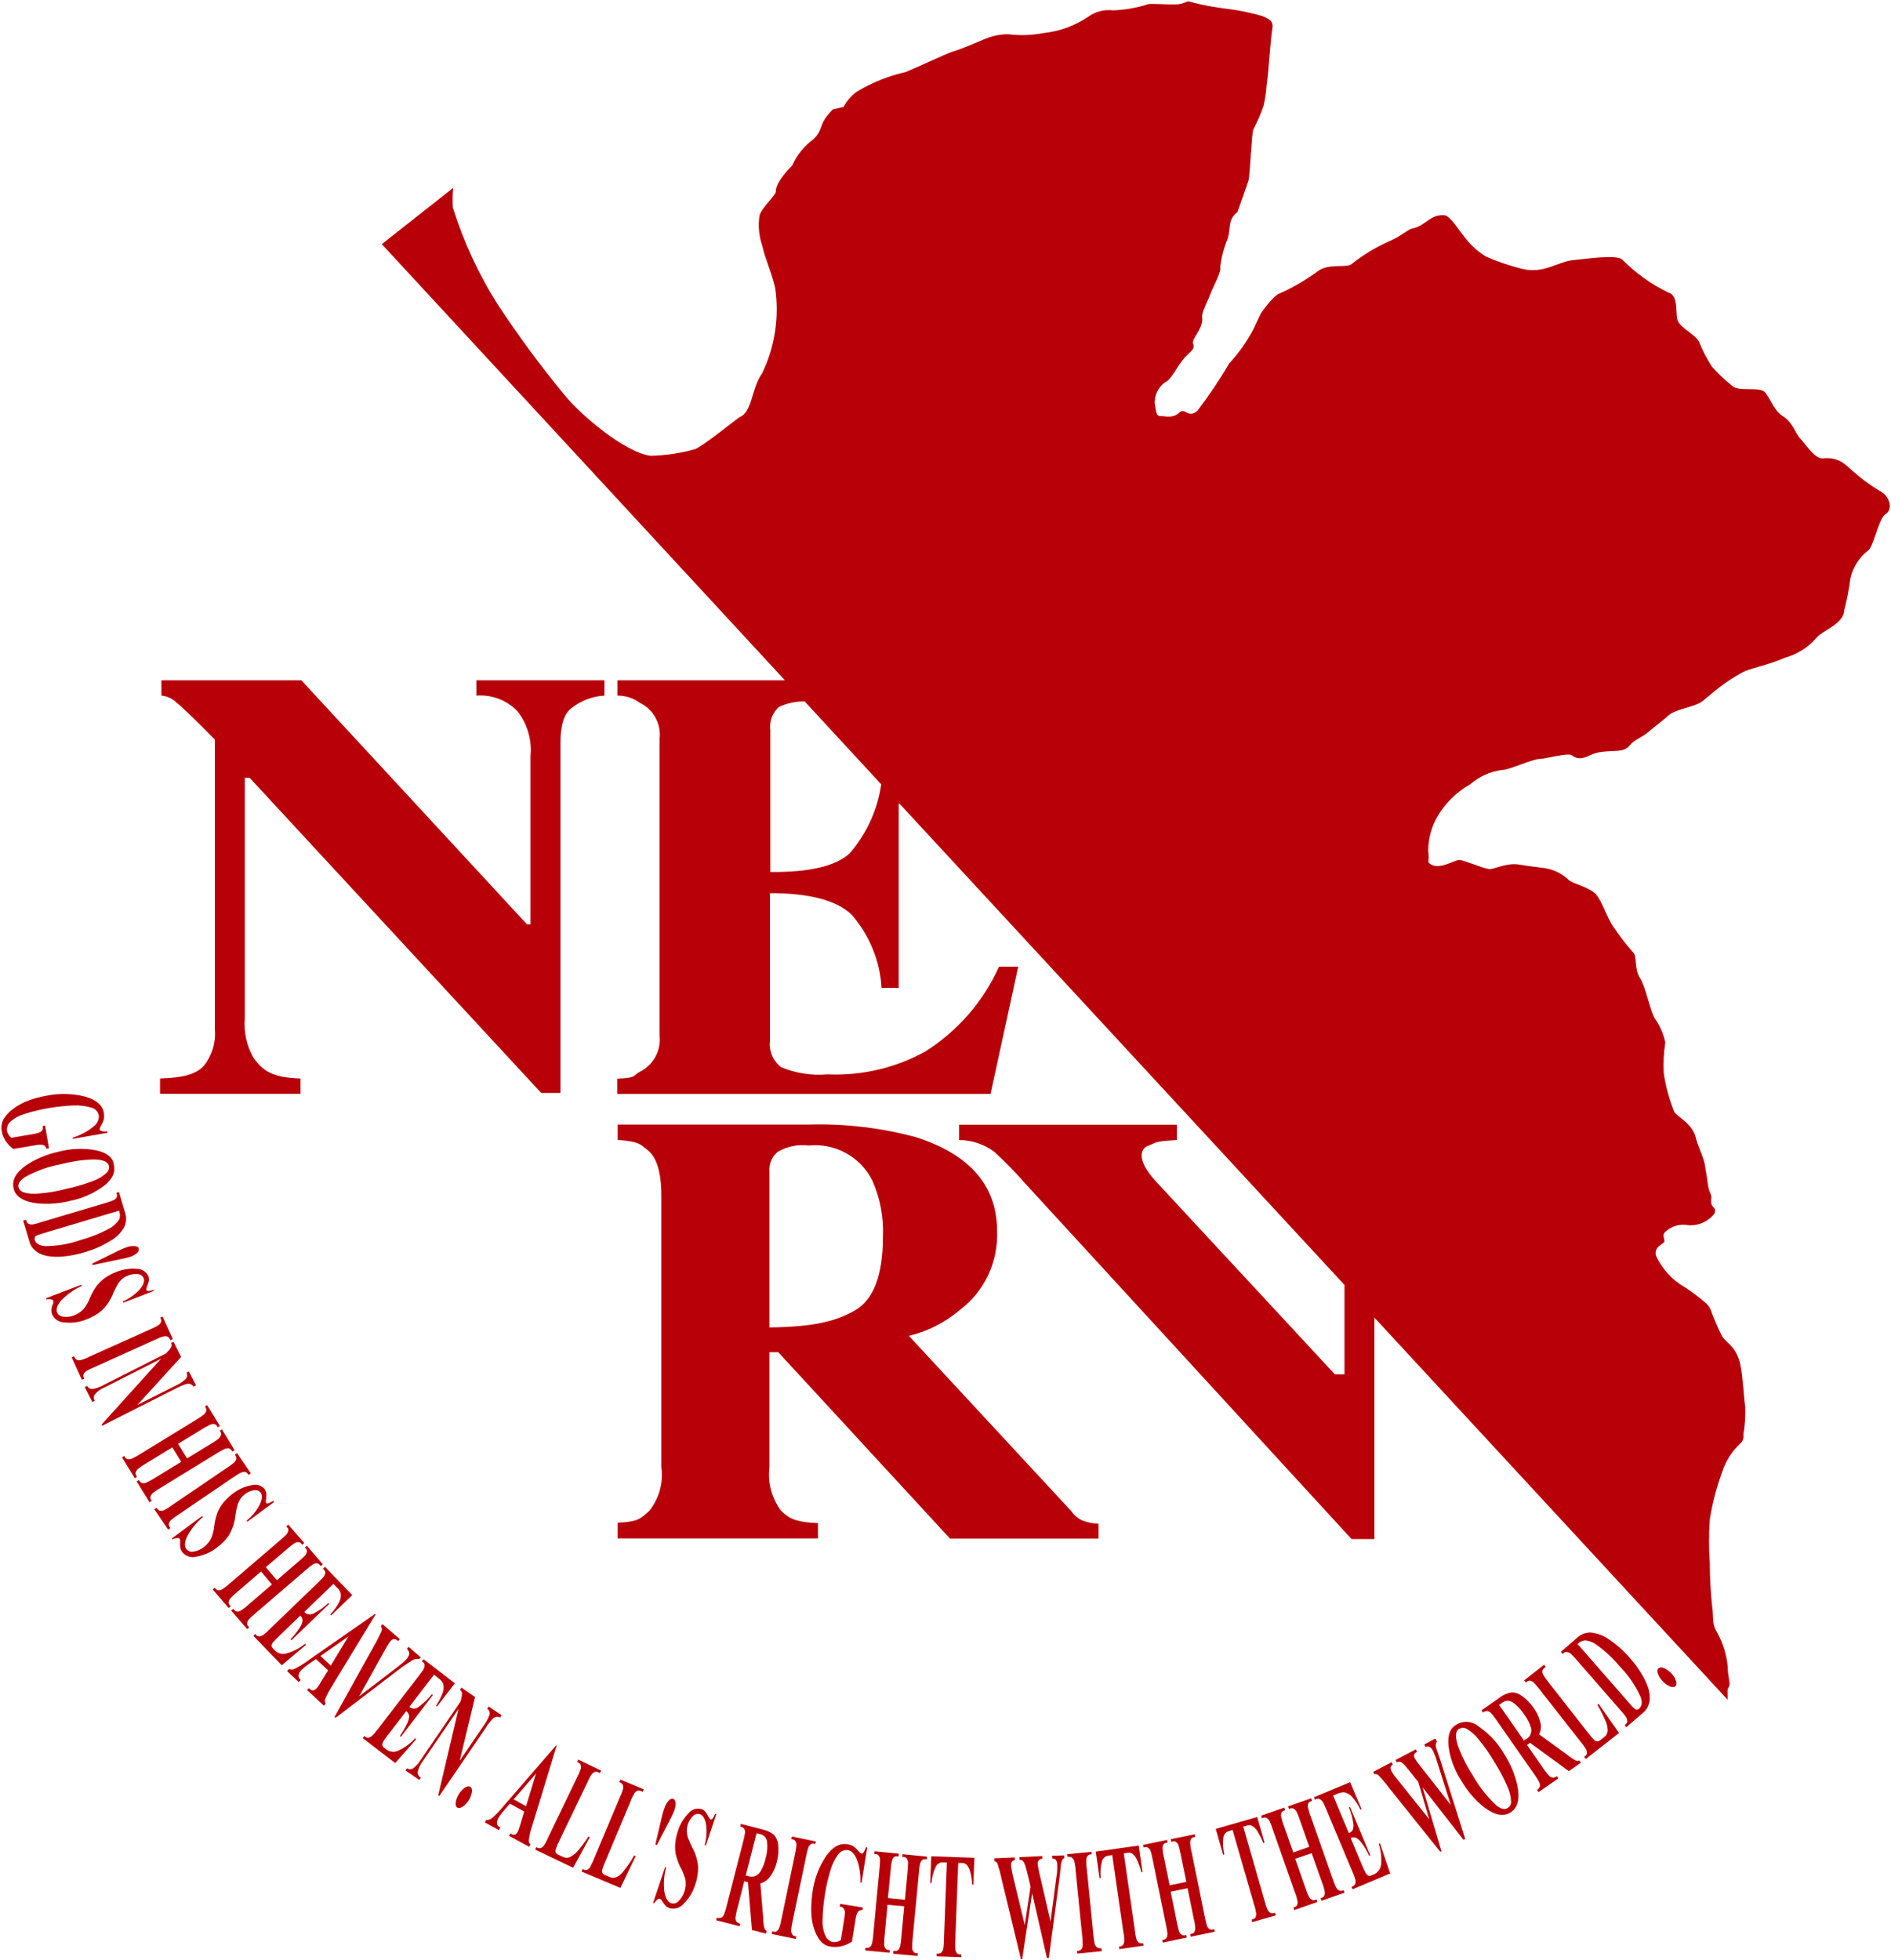
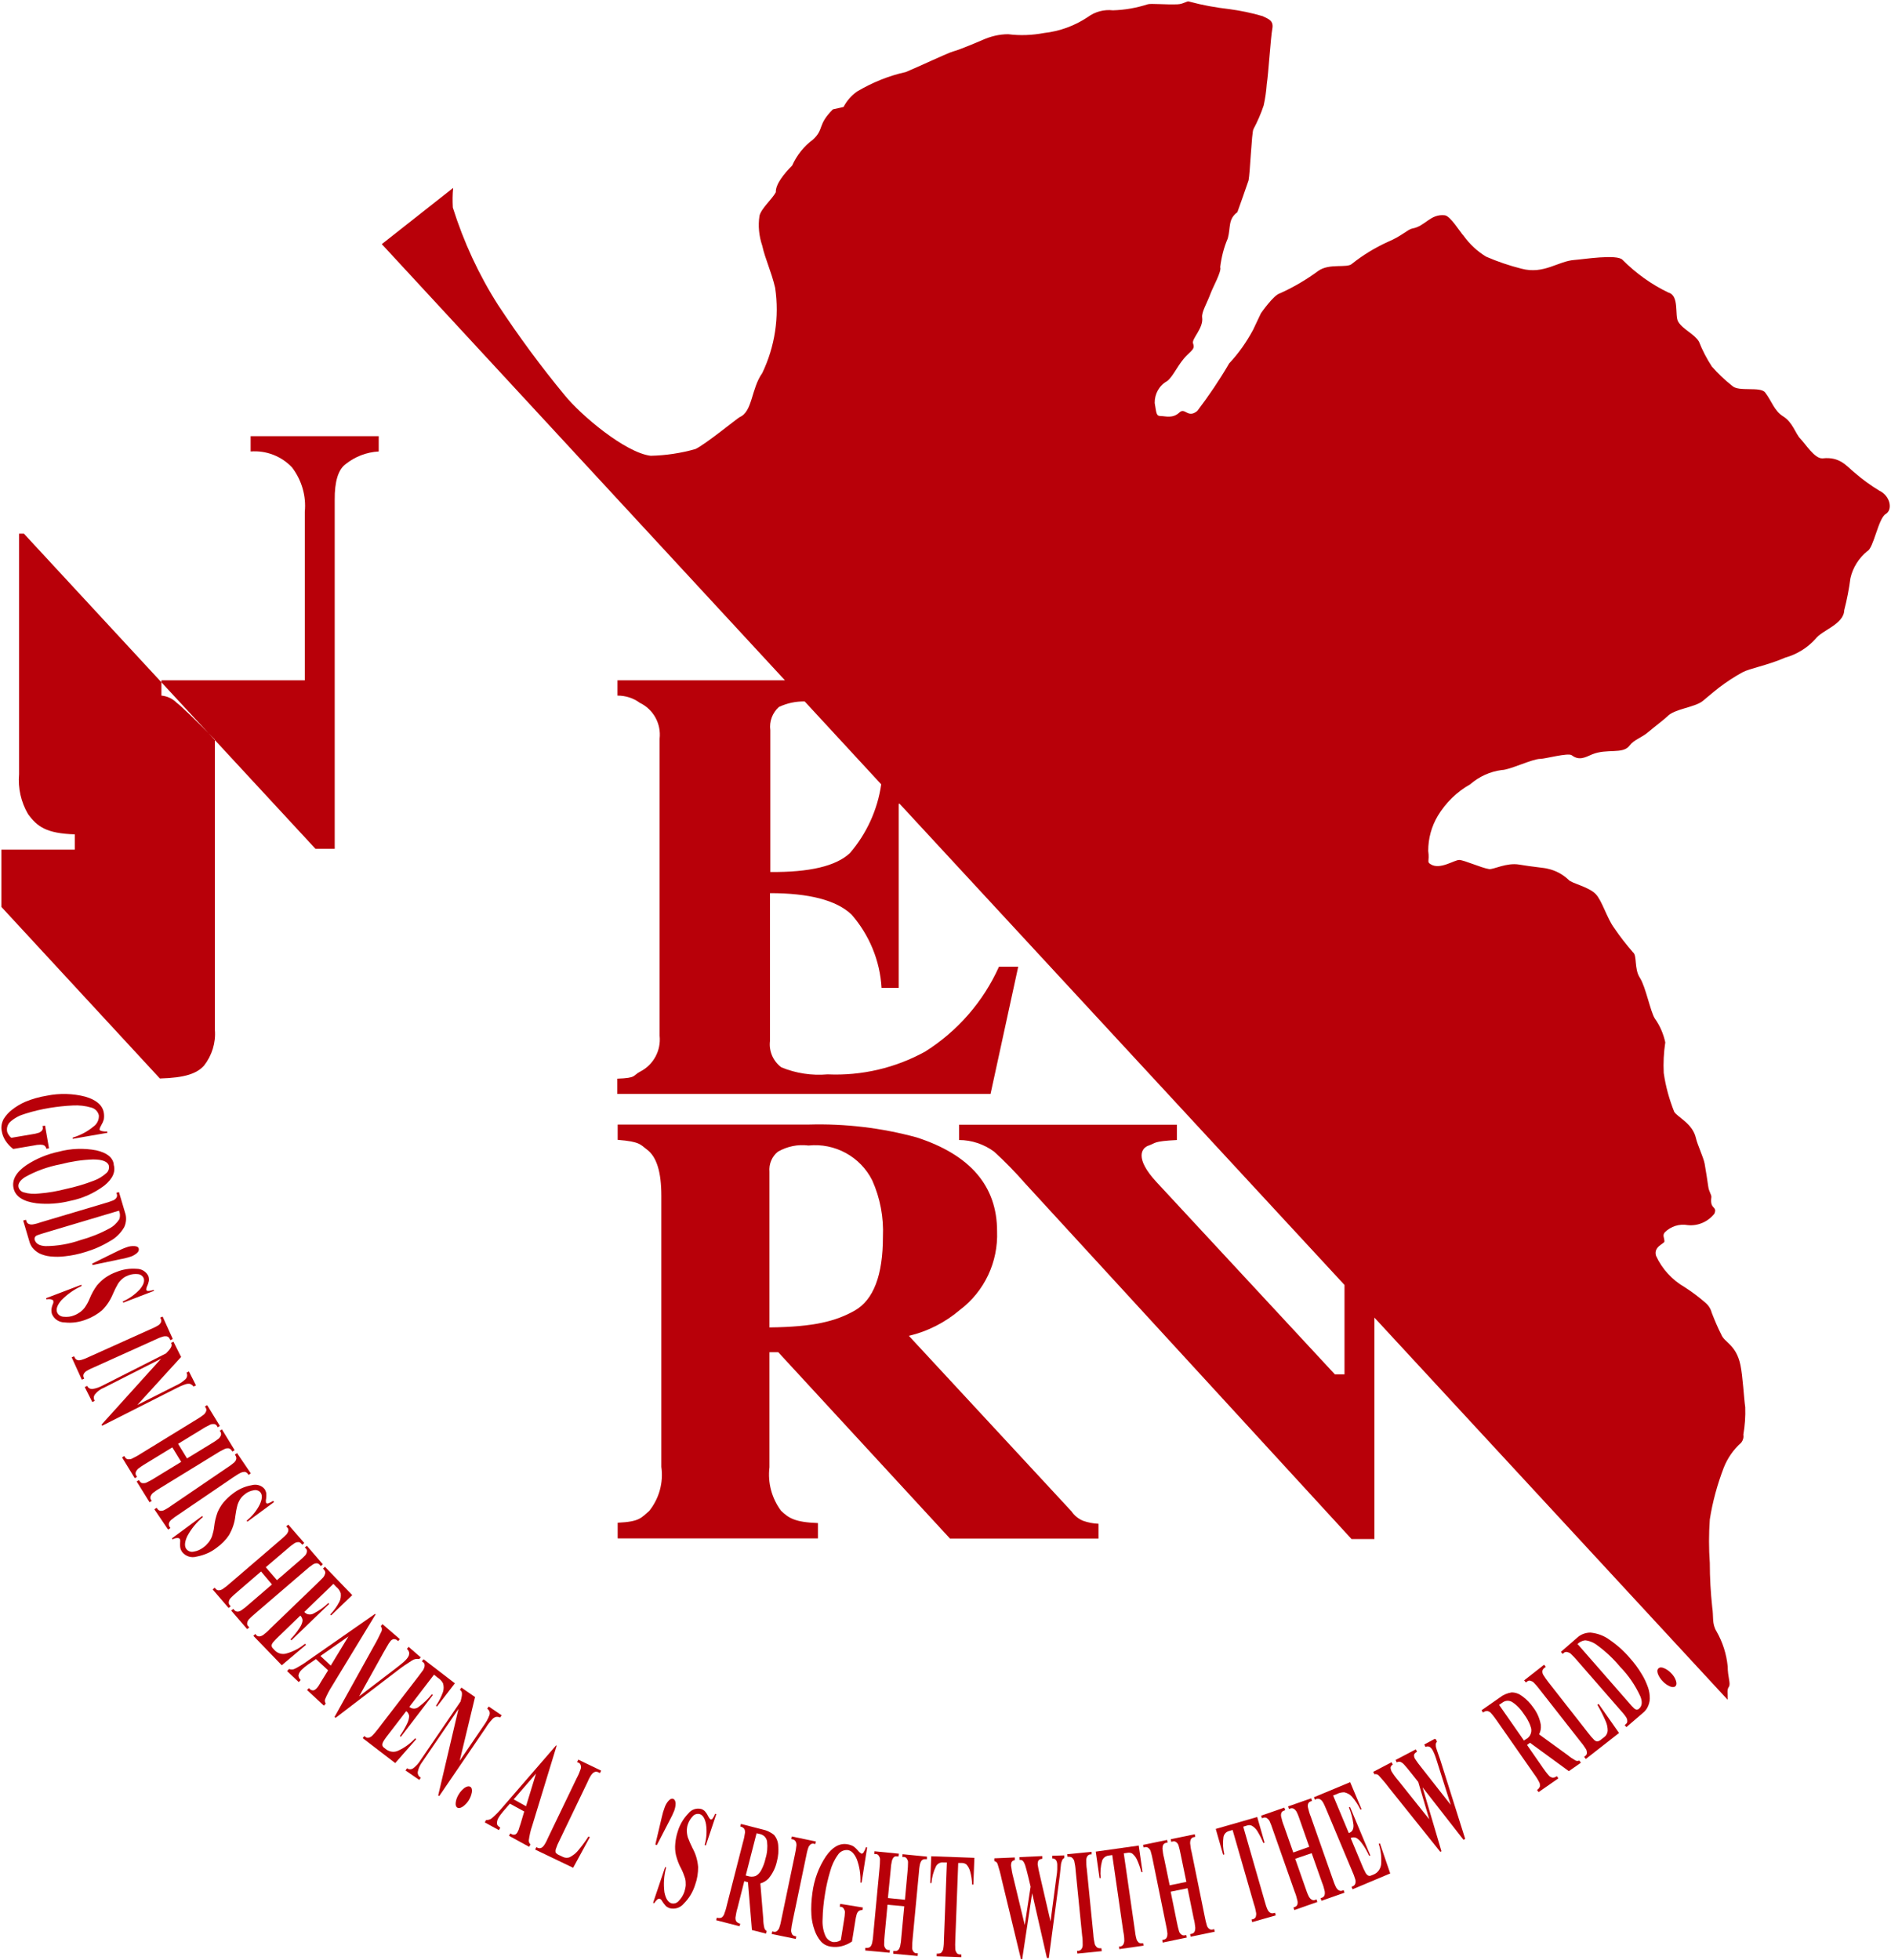
<svg xmlns="http://www.w3.org/2000/svg" id="_レイヤー_1" data-name="レイヤー 1" viewBox="0 0 110 114">
  <defs>
    <style>
      .cls-1 {
        fill: none;
      }

      .cls-2 {
        fill: #b80009;
      }

      .cls-3 {
        clip-path: url(#clippath);
      }
    </style>
    <clipPath id="clippath">
      <rect class="cls-1" x=".08" y=".05" width="109.84" height="113.91" />
    </clipPath>
  </defs>
  <g class="cls-3">
    <g id="_グループ_3" data-name="グループ 3">
-       <path id="_パス_14" data-name="パス 14" class="cls-2" d="M9.3,62.73c1.48-.04,2.15-.29,2.57-.75.46-.59.69-1.33.63-2.07v-16.89c-1.2-1.22-1.94-1.93-2.23-2.15-.24-.24-.55-.38-.88-.41v-.89h8.14l13.13,14.2h.2v-9.8c.09-.92-.18-1.84-.74-2.58-.62-.66-1.51-1-2.41-.93v-.89h7.45v.89c-.71.04-1.38.3-1.93.74-.42.31-.64,1-.63,2.08v20.29h-1.12l-16.96-18.33h-.28v13.99c-.07.81.11,1.62.52,2.32.53.73,1.07,1.13,2.72,1.18v.89h-8.17v-.89Z" />
+       <path id="_パス_14" data-name="パス 14" class="cls-2" d="M9.3,62.73c1.48-.04,2.15-.29,2.57-.75.46-.59.69-1.33.63-2.07v-16.89c-1.2-1.22-1.94-1.93-2.23-2.15-.24-.24-.55-.38-.88-.41v-.89h8.14h.2v-9.8c.09-.92-.18-1.84-.74-2.58-.62-.66-1.51-1-2.41-.93v-.89h7.45v.89c-.71.04-1.38.3-1.93.74-.42.31-.64,1-.63,2.08v20.29h-1.12l-16.96-18.33h-.28v13.99c-.07.81.11,1.62.52,2.32.53.73,1.07,1.13,2.72,1.18v.89h-8.17v-.89Z" />
      <path id="_パス_15" data-name="パス 15" class="cls-2" d="M44.76,77.21v-9.05c-.04-.45.14-.89.49-1.17.54-.31,1.16-.44,1.78-.36,1.54-.16,3.02.65,3.71,2.03.46,1.03.67,2.15.62,3.27,0,2.25-.55,3.68-1.64,4.3-1.1.62-2.37.95-4.94.98M35.94,89.48h11.64v-.89c-1.35-.05-1.7-.29-2.15-.72-.54-.73-.78-1.63-.67-2.53v-6.69h.51l9.99,10.84h8.64v-.86c-.3-.01-.6-.07-.89-.17-.27-.11-.51-.3-.68-.55l-9.46-10.21c1.1-.26,2.11-.78,2.97-1.51,1.43-1.08,2.23-2.79,2.16-4.58,0-2.62-1.56-4.44-4.67-5.45-2.05-.56-4.17-.81-6.29-.75h-11.11v.89c1.32.1,1.33.29,1.71.57.56.42.83,1.31.83,2.68v15.77c.13.92-.13,1.85-.71,2.57-.47.39-.53.62-1.83.68v.9Z" />
      <path id="_パス_16" data-name="パス 16" class="cls-2" d="M45.31,41.12c.47-.22.98-.33,1.5-.32l4.45,4.82c-.21,1.48-.85,2.87-1.82,4-.81.76-2.35,1.12-4.63,1.1v-8.25c-.07-.5.12-1.01.5-1.35M52.32,46.74l25.89,28v5.2s-.56,0-.56,0l-10.39-11.2c-1.27-1.38-.86-1.97-.44-2.11s.23-.25,1.64-.32v-.89h-12.67v.89c.73,0,1.44.24,2.03.67.64.58,1.24,1.2,1.81,1.85l18.99,20.69h1.33v-12.88l20.55,22.23c0-.46-.05-.58.07-.76s-.07-.56-.07-1.18c-.07-.72-.29-1.41-.65-2.04-.28-.46-.16-.86-.25-1.41-.09-.85-.14-1.71-.14-2.57-.06-.84-.06-1.68,0-2.53.16-1.03.44-2.04.81-3.01.22-.56.57-1.06,1.02-1.46.1-.13.15-.3.12-.46.09-.53.13-1.06.11-1.6-.08-.55-.14-1.8-.28-2.46-.25-1.18-.93-1.3-1.11-1.76-.21-.41-.39-.84-.56-1.28-.06-.23-.19-.43-.37-.58-.38-.33-.78-.63-1.2-.9-.73-.42-1.32-1.06-1.67-1.83-.16-.53.49-.7.49-.83,0-.22-.13-.35.02-.53.35-.35.85-.51,1.34-.42.6.06,1.18-.2,1.55-.67.18-.46-.28-.21-.18-.95.02-.14-.14-.32-.18-.62s-.15-.99-.21-1.33c-.07-.38-.42-1.1-.51-1.5-.19-.84-1.06-1.2-1.26-1.52-.29-.73-.5-1.48-.61-2.26-.03-.59,0-1.19.09-1.78-.11-.5-.31-.97-.61-1.39-.26-.41-.53-1.85-.87-2.37s-.15-1.3-.4-1.48c-.39-.45-.76-.92-1.09-1.41-.42-.56-.71-1.6-1.08-1.98-.42-.43-1.44-.63-1.58-.83-.34-.32-.75-.54-1.21-.64-.14-.05-.9-.11-1.65-.24s-1.51.3-1.76.26c-.46-.07-1.46-.53-1.74-.53s-1.11.58-1.64.26c-.27-.16-.07-.14-.16-.79,0-.72.19-1.42.56-2.04.46-.76,1.1-1.39,1.88-1.83.52-.45,1.15-.74,1.83-.83.46,0,1.78-.65,2.25-.65.28,0,1.62-.37,1.83-.21.43.33.79.12,1.18-.05.87-.36,1.79.01,2.18-.51.28-.37.68-.43,1.14-.83.33-.28.9-.71,1.07-.88.41-.43,1.57-.51,2.04-.88.24-.19.55-.47.95-.78.43-.33.89-.63,1.36-.89.44-.24,1.41-.39,2.5-.86.68-.19,1.29-.57,1.76-1.09.38-.51,1.65-.85,1.67-1.67.16-.61.28-1.24.36-1.86.14-.62.49-1.17.98-1.57.37-.17.64-1.91,1.07-2.16s.27-1.06-.37-1.36c-.51-.31-.99-.66-1.44-1.05-.46-.37-.84-.94-1.85-.83-.46.05-1.02-.86-1.3-1.14s-.44-.95-1-1.3c-.53-.33-.66-.88-1.05-1.39-.28-.37-1.55-.02-1.92-.39-.43-.34-.82-.71-1.18-1.12-.3-.46-.55-.94-.75-1.45-.28-.46-.93-.7-1.21-1.16-.21-.35.08-1.51-.56-1.69-.99-.47-1.89-1.12-2.67-1.9-.3-.36-2.33-.03-2.8,0-.97.07-1.77.85-3.08.51-.71-.18-1.39-.41-2.06-.7-.51-.31-.95-.72-1.3-1.2-.25-.28-.78-1.17-1.11-1.21-.84-.09-1.13.64-1.88.77-.27.05-.62.44-1.41.77-.75.34-1.46.77-2.1,1.28-.28.28-1.32-.05-1.97.42-.69.51-1.44.95-2.22,1.3-.37.09-1.11,1.16-1.11,1.16,0,0-.26.55-.46.97-.38.71-.84,1.36-1.39,1.95-.56.96-1.18,1.88-1.85,2.76-.56.46-.71-.22-1.04.09-.39.37-.81.21-1.09.21s-.25-.21-.35-.76c-.01-.52.26-1.02.72-1.27.37-.28.65-1.02,1.16-1.51.39-.37.44-.42.35-.69s.62-.88.53-1.51c-.04-.31.28-.82.49-1.39.13-.36.66-1.3.56-1.53.07-.57.21-1.14.44-1.67.18-.65,0-1.11.56-1.53.01-.01.63-1.78.65-1.85.09-.46.18-2.76.28-2.97.24-.45.44-.91.6-1.39.09-.41.15-.83.18-1.25.09-.56.23-2.73.32-3.2s-.2-.57-.56-.74c-.64-.19-1.28-.32-1.94-.41-.79-.09-1.57-.23-2.34-.44-.1-.06-.33.15-.67.16-.65.03-1.56-.06-1.74,0-.65.21-1.33.33-2.02.35-.52-.06-1.04.08-1.46.39-.76.51-1.64.83-2.55.93-.69.13-1.39.16-2.08.07-.53,0-1.05.13-1.53.35,0,0-1.3.56-1.67.65-.3.08-2.01.89-2.76,1.2-1,.22-1.95.61-2.83,1.13-.33.23-.6.54-.79.9l-.62.14c-.92.92-.49,1.14-1.16,1.76-.53.39-.94.91-1.21,1.51-.44.44-.97,1.07-.95,1.55-.21.4-.84.93-.95,1.37-.09.58-.03,1.18.16,1.74.18.81.52,1.47.75,2.45.25,1.69-.01,3.42-.75,4.96-.65.92-.56,2.24-1.31,2.56-.13.06-2.01,1.6-2.58,1.86-.85.24-1.72.37-2.6.39-1.48-.18-4.06-2.36-5-3.52-1.38-1.67-2.67-3.42-3.87-5.24-1.13-1.77-2.01-3.68-2.64-5.68-.02-.38-.02-.76.02-1.14l-4.15,3.27,23.45,25.37h-9.74v.89c.47,0,.92.14,1.3.42.79.38,1.25,1.22,1.15,2.09v17.27c.09.86-.35,1.68-1.11,2.08-.48.24-.19.38-1.35.42v.89h21.71l1.61-7.4h-1.12c-.91,2.03-2.41,3.75-4.3,4.94-1.73.95-3.69,1.41-5.67,1.32-.92.08-1.84-.06-2.69-.41-.48-.36-.73-.94-.66-1.53v-8.6c2.28,0,3.86.41,4.74,1.24,1.04,1.19,1.66,2.69,1.75,4.27h1v-10.7Z" />
      <path id="_パス_17" data-name="パス 17" class="cls-2" d="M6.25,65.89l-2.02.35v-.07c.43-.13.84-.34,1.19-.63.22-.15.35-.4.33-.67-.05-.22-.23-.4-.45-.45-.34-.1-.7-.14-1.06-.12-.45.02-.9.07-1.34.14-.48.08-.96.19-1.43.34-.32.09-.61.24-.86.46-.16.14-.23.34-.2.55.01.07.04.14.08.2.05.07.1.14.17.19l1.18-.2c.15-.02.29-.05.44-.1.06-.03.12-.07.16-.12.05-.05.06-.12.05-.19l-.02-.07.15-.03.23,1.32-.15.03c-.02-.08-.06-.14-.12-.19-.07-.04-.15-.05-.23-.05-.13,0-.27.02-.4.05l-1.18.2c-.18-.13-.33-.3-.45-.48-.11-.17-.19-.36-.22-.57-.05-.23,0-.48.11-.69.13-.21.3-.4.5-.55.23-.18.48-.33.75-.45.41-.17.83-.29,1.27-.36.74-.15,1.51-.13,2.24.06.64.19,1,.5,1.07.94.02.12.02.25,0,.38-.03.11-.08.22-.14.32-.05.08-.09.17-.11.26,0,.04.04.07.1.09.11.03.23.04.34.03l.02.07Z" />
      <path id="_パス_18" data-name="パス 18" class="cls-2" d="M6.61,67.73c.13.42-.05.83-.54,1.23-.59.44-1.27.75-1.99.89-.64.16-1.3.21-1.95.14-.78-.1-1.23-.39-1.34-.87-.11-.48.14-.94.76-1.36.57-.37,1.2-.63,1.86-.77.71-.19,1.46-.22,2.19-.08.62.14.96.41,1.02.82M6.34,67.82c-.06-.25-.37-.38-.92-.38-.64.02-1.28.12-1.9.28-.73.14-1.43.39-2.07.75-.29.19-.42.39-.37.59.04.14.15.25.29.29.3.09.61.11.91.07.52-.04,1.04-.13,1.54-.26.56-.12,1.11-.28,1.65-.49.27-.1.51-.25.72-.44.12-.1.17-.26.14-.41" />
      <path id="_パス_19" data-name="パス 19" class="cls-2" d="M1.36,70.99l.15-.04.03.09c.02.07.06.12.13.15.07.03.15.04.23.03.18-.03.35-.08.52-.14l3.66-1.09c.18-.05.36-.11.53-.18.06-.03.12-.08.16-.14.04-.06.05-.13.03-.2l-.03-.09.15-.04.35,1.18c.1.28.08.58-.04.85-.2.35-.49.64-.85.83-.46.28-.95.49-1.47.64-.36.11-.73.19-1.11.23-.29.04-.59.04-.88.01-.21-.02-.42-.08-.62-.17-.17-.09-.32-.21-.44-.37-.07-.11-.13-.23-.16-.36l-.35-1.18ZM6.92,70.42l-4.36,1.3c-.14.04-.28.09-.42.14-.04.02-.08.05-.1.09-.03.05-.04.12-.02.17.07.22.27.34.62.36.69,0,1.38-.12,2.04-.35.58-.16,1.14-.38,1.67-.67.24-.12.44-.31.59-.54.06-.17.05-.35-.02-.51" />
      <path id="_パス_20" data-name="パス 20" class="cls-2" d="M5.39,73.59l-.03-.09,1.48-.73c.17-.08.34-.16.52-.22.15-.06.31-.08.47-.07.14.01.22.06.24.14s0,.18-.11.27c-.11.09-.24.17-.38.21-.19.06-.38.11-.57.14l-1.62.34Z" />
      <path id="_パス_21" data-name="パス 21" class="cls-2" d="M8.97,75.08l-1.8.69-.03-.07c.37-.16.71-.4.99-.7.22-.26.29-.47.23-.65-.06-.14-.19-.23-.34-.24-.18-.02-.37,0-.55.07-.11.04-.21.09-.3.16-.12.09-.22.2-.3.32-.11.19-.21.39-.3.6-.15.36-.36.69-.64.96-.26.22-.57.4-.89.52-.4.16-.84.23-1.27.18-.32,0-.61-.18-.74-.47-.03-.08-.04-.17-.04-.26.01-.12.04-.24.09-.35.03-.06.03-.12.02-.18-.01-.03-.05-.06-.12-.08-.09-.02-.19-.02-.28,0l-.02-.07,2.05-.78.02.07c-.44.2-.84.48-1.18.83-.24.28-.32.51-.25.7.06.15.21.25.38.26.21.02.42,0,.61-.08.13-.05.24-.11.35-.19.11-.08.2-.17.28-.28.11-.16.21-.34.28-.52.11-.27.25-.52.42-.75.14-.17.3-.32.48-.45.2-.14.43-.26.66-.34.37-.15.77-.21,1.17-.18.29,0,.55.16.68.42.03.09.04.18.03.28-.02.1-.05.2-.09.29-.04.07-.06.15-.06.24.02.04.06.06.1.06.11,0,.22-.03.33-.06l.02.07Z" />
      <path id="_パス_22" data-name="パス 22" class="cls-2" d="M4.9,80.19l-.14.06-.59-1.3.14-.06.04.08c.03.07.09.12.16.14.07.02.15.01.22-.01.17-.05.34-.12.5-.2l3.49-1.57c.17-.07.34-.15.5-.25.06-.04.11-.1.14-.16.03-.06.03-.14,0-.2l-.04-.08.14-.06.59,1.3-.14.07-.04-.08c-.03-.07-.09-.12-.16-.14-.07-.01-.15-.01-.22.01-.17.05-.34.12-.5.2l-3.48,1.57c-.17.07-.34.15-.5.25-.06.04-.11.1-.14.16-.03.06-.03.14,0,.2l.03.08Z" />
      <path id="_パス_23" data-name="パス 23" class="cls-2" d="M10.55,78.91l-2.56,2.81,2.2-1.11c.22-.1.42-.22.59-.38.11-.1.14-.26.07-.39l.14-.07.41.81-.14.07c-.05-.07-.13-.13-.22-.16-.09-.01-.18,0-.26.03-.18.06-.36.14-.53.23l-4.31,2.18-.03-.07,3.46-3.83-3.31,1.68c-.21.08-.4.22-.54.4-.07.09-.08.2-.04.31l.03.06-.14.07-.44-.87.14-.07c.05.12.18.19.31.18.22-.03.42-.11.61-.21l3.67-1.86.11-.12c.08-.08.15-.17.2-.28.02-.07.02-.15-.02-.21l.14-.07.44.88Z" />
      <path id="_パス_24" data-name="パス 24" class="cls-2" d="M10.02,84.19l-1.54.94c-.16.09-.32.2-.46.31-.05.05-.09.11-.12.18-.02.07-.02.14.02.2l.05.08-.13.08-.74-1.21.13-.08.05.08c.04.06.1.11.18.11.07,0,.15,0,.22-.04.16-.08.32-.16.47-.26l3.26-2c.16-.09.32-.2.46-.31.05-.05.09-.11.12-.18.02-.07.02-.14-.02-.2l-.05-.08.13-.08.74,1.21-.13.08-.04-.08c-.04-.06-.1-.11-.18-.11-.07,0-.15,0-.22.04-.16.08-.32.16-.47.26l-1.39.85.52.85,1.39-.85c.16-.09.32-.2.46-.31.05-.05.09-.11.12-.18.02-.07.01-.14-.02-.2l-.05-.07.13-.08.74,1.21-.13.08-.05-.07c-.04-.06-.1-.11-.18-.12-.07,0-.15,0-.22.04-.16.08-.32.16-.47.26l-3.26,2c-.16.09-.32.2-.46.31-.05.05-.09.11-.12.18-.02.07-.02.14.02.2l.05.07-.13.08-.75-1.21.13-.08.05.07c.04.06.1.11.18.11.07,0,.15,0,.22-.04.16-.08.32-.16.47-.26l1.54-.94-.52-.85Z" />
      <path id="_パス_25" data-name="パス 25" class="cls-2" d="M9.91,88.88l-.13.09-.8-1.18.13-.09.05.07c.04.06.11.1.18.11.07,0,.15-.01.22-.05.16-.08.31-.18.46-.29l3.16-2.15c.16-.1.31-.21.45-.33.05-.05.09-.11.11-.18.02-.07,0-.14-.03-.2l-.05-.07.13-.09.8,1.18-.13.09-.05-.07c-.04-.06-.11-.1-.18-.11-.07,0-.15.02-.22.05-.16.08-.31.18-.46.28l-3.16,2.15c-.16.1-.31.21-.45.33-.05.05-.09.11-.11.18-.02.07,0,.14.03.2l.05.07Z" />
      <path id="_パス_26" data-name="パス 26" class="cls-2" d="M15.94,87.37l-1.55,1.14-.04-.06c.32-.26.58-.58.76-.94.14-.31.16-.53.05-.69-.09-.12-.25-.17-.39-.14-.18.03-.36.1-.5.21-.09.07-.18.15-.25.24-.09.12-.15.25-.2.39-.06.22-.1.44-.13.66-.04.39-.17.76-.36,1.1-.19.29-.44.54-.72.74-.34.27-.74.44-1.17.52-.31.09-.63-.01-.84-.26-.05-.07-.09-.15-.11-.24-.02-.12-.02-.24-.01-.36.01-.06,0-.13-.03-.18-.04-.03-.09-.05-.14-.04-.09,0-.19.03-.27.08l-.04-.06,1.76-1.3.04.06c-.37.31-.68.69-.91,1.12-.15.33-.17.58-.05.74.1.13.27.19.43.15.21-.03.4-.12.57-.25.11-.08.2-.17.29-.28.08-.1.15-.22.2-.35.06-.19.11-.38.13-.58.03-.29.1-.57.2-.84.09-.2.2-.39.34-.56.16-.19.34-.36.54-.51.32-.25.69-.42,1.09-.49.28-.08.58,0,.76.22.05.08.09.17.1.26.01.1,0,.21-.01.31-.02.08-.02.16,0,.24.03.03.07.04.11.03.11-.04.21-.09.3-.15l.04.05Z" />
      <path id="_パス_27" data-name="パス 27" class="cls-2" d="M15.18,91.41l-1.37,1.18c-.14.12-.28.24-.41.38-.05.06-.08.13-.09.2-.01.07,0,.14.05.19l.06.07-.12.1-.93-1.08.12-.1.06.07c.05.06.12.09.19.08.07,0,.15-.03.21-.07.15-.1.29-.21.42-.33l2.9-2.49c.14-.12.28-.24.41-.38.04-.06.08-.12.09-.19.01-.07,0-.14-.06-.19l-.06-.07.12-.1.93,1.07-.12.1-.06-.07c-.05-.06-.12-.09-.19-.08-.07,0-.15.03-.21.07-.15.1-.29.21-.42.33l-1.24,1.06.65.75,1.24-1.07c.14-.12.28-.24.41-.38.05-.06.08-.13.09-.2.01-.07,0-.14-.06-.19l-.06-.06.12-.1.93,1.08-.12.1-.06-.07c-.05-.06-.12-.09-.19-.09-.07,0-.15.03-.21.07-.15.1-.29.21-.42.33l-2.9,2.49c-.14.12-.28.24-.41.38-.05.06-.08.13-.09.2-.01.07,0,.14.06.19l.06.07-.12.1-.93-1.08.12-.1.06.07c.05.06.12.09.19.09.07,0,.15-.03.21-.07.15-.1.29-.21.42-.33l1.37-1.18-.64-.76Z" />
      <path id="_パス_28" data-name="パス 28" class="cls-2" d="M19.41,92.11l-1.71,1.65.04.04c.14.13.36.14.52.04.31-.16.59-.36.84-.6l.05.05-2.2,2.12-.05-.06c.19-.2.37-.42.52-.65.09-.13.16-.28.18-.43,0-.11-.05-.22-.13-.3l-1.18,1.14c-.14.13-.28.27-.41.42-.04.05-.07.11-.08.17,0,.06.02.13.07.17l.11.12c.18.19.45.26.7.18.39-.11.75-.3,1.06-.56l.06.06-1.41,1.19-1.65-1.71.11-.11.06.07c.05.06.13.08.2.07.07-.01.14-.04.2-.08.14-.11.28-.23.4-.36l2.75-2.65c.19-.18.3-.3.34-.34.05-.06.09-.14.11-.21.03-.08,0-.17-.06-.23l-.06-.07.11-.11,1.59,1.65-1.23,1.18-.05-.05c.21-.22.39-.47.53-.74.08-.15.1-.33.08-.5-.05-.14-.13-.27-.25-.36l-.19-.2Z" />
      <path id="_パス_29" data-name="パス 29" class="cls-2" d="M19.08,97.15l-.7-.65-.48.33c-.13.09-.25.19-.36.3-.09.09-.16.2-.18.33.01.1.06.19.13.26l-.11.12-.68-.64.11-.12c.12.04.25.04.35-.02.27-.14.53-.3.77-.48l3.89-2.71.03.03-2.53,4.16c-.16.25-.3.51-.41.78-.03.08-.01.18.04.25l-.11.12-.98-.91.11-.11.04.04c.06.07.14.1.23.09.07-.02.12-.06.17-.11.04-.04.07-.08.1-.12.02-.02.07-.11.17-.28l.39-.63ZM19.24,96.88l1.03-1.7-1.63,1.14.6.56Z" />
      <path id="_パス_30" data-name="パス 30" class="cls-2" d="M24.49,96.38l-.1.12c-.15-.03-.3,0-.42.08-.29.18-.58.38-.85.59l-3.6,2.75-.06-.05,2.28-4.11c.17-.29.32-.59.46-.89.03-.1.02-.2-.05-.28l.1-.12,1.01.87-.1.12-.03-.03c-.06-.07-.16-.1-.25-.09-.06.02-.12.06-.16.11-.04.05-.07.1-.11.15-.04.06-.13.23-.29.5l-1.43,2.57,2.08-1.59c.25-.19.42-.33.5-.4.07-.06.13-.12.19-.19.05-.06.09-.12.12-.19.02-.06.03-.12.02-.18-.02-.08-.06-.15-.13-.21l.1-.12.68.59Z" />
      <path id="_パス_31" data-name="パス 31" class="cls-2" d="M25.26,97.39l-1.45,1.89.04.03c.16.11.37.09.52-.04.28-.21.53-.45.75-.72l.06.04-1.86,2.43-.06-.04c.16-.23.3-.47.42-.72.07-.14.12-.3.12-.46-.02-.11-.08-.21-.17-.27l-1,1.3c-.12.15-.24.31-.34.48-.03.06-.05.12-.05.18,0,.06.04.12.09.16l.13.1c.21.16.49.19.72.07.37-.17.69-.41.97-.71l.06.05-1.22,1.39-1.89-1.45.09-.12.07.05c.06.05.13.06.2.04.07-.02.14-.06.19-.11.13-.13.24-.27.35-.41l2.33-3.03c.16-.21.25-.34.29-.39.04-.07.07-.15.08-.23.01-.09-.02-.17-.09-.22l-.07-.05.1-.12,1.82,1.4-1.04,1.35-.06-.04c.17-.25.31-.53.41-.81.05-.16.05-.34,0-.5-.07-.13-.17-.24-.3-.32l-.22-.18Z" />
      <path id="_パス_32" data-name="パス 32" class="cls-2" d="M27.63,98.72l-.89,3.7,1.39-2.04c.14-.19.26-.4.34-.62.05-.14,0-.29-.13-.37l.09-.13.75.51-.09.13c-.08-.04-.17-.05-.26-.03-.08.03-.16.08-.21.15-.13.14-.25.29-.35.46l-2.72,3.99-.06-.04,1.18-5.03-2.09,3.06c-.14.18-.24.39-.28.61-.01.11.03.22.12.29l.06.04-.09.13-.8-.55.09-.13c.1.08.25.08.36,0,.17-.13.32-.3.43-.48l2.32-3.4.04-.16c.03-.11.05-.23.04-.34-.01-.07-.05-.14-.12-.18l.09-.13.81.56Z" />
      <path id="_パス_33" data-name="パス 33" class="cls-2" d="M27.36,103.93c.08.05.11.15.09.31-.06.34-.25.65-.54.85-.13.08-.23.1-.31.05s-.11-.15-.09-.3c.02-.17.09-.34.18-.48.09-.15.21-.28.35-.38.13-.08.24-.1.31-.05" />
      <path id="_パス_34" data-name="パス 34" class="cls-2" d="M30.5,105.37l-.84-.46-.38.44c-.1.12-.2.24-.28.38-.07.11-.1.23-.09.36,0,.06.07.13.19.22l-.08.14-.82-.45.08-.14c.12.01.25-.03.34-.11.23-.2.44-.42.63-.65l3.1-3.58.03.02-1.42,4.65c-.1.28-.16.57-.2.86,0,.09.03.17.1.23l-.08.14-1.17-.64.08-.14.05.03c.07.05.16.06.24.03.06-.04.11-.09.13-.15.03-.05.05-.1.07-.15,0-.02.04-.13.1-.31l.21-.71ZM30.6,105.06l.58-1.9-1.3,1.5.72.4Z" />
      <path id="_パス_35" data-name="パス 35" class="cls-2" d="M34.32,106.84l-.98,1.8-2.21-1.06.07-.14.08.04c.07.03.14.03.21,0,.07-.04.12-.09.16-.15.1-.15.18-.31.25-.48l1.66-3.45c.09-.16.16-.34.22-.51.02-.07.02-.14,0-.21-.02-.07-.06-.13-.13-.15l-.08-.04.07-.14,1.33.64-.07.14-.11-.05c-.07-.04-.15-.04-.22,0-.07.03-.12.09-.17.15-.1.15-.18.31-.25.48l-1.6,3.33c-.09.17-.16.34-.22.52-.02.07-.02.14,0,.21.06.06.13.11.21.14l.21.1c.12.06.27.07.4.01.17-.09.33-.21.45-.35.23-.27.44-.55.63-.85l.08.04Z" />
-       <path id="_パス_36" data-name="パス 36" class="cls-2" d="M36.98,107.96l-.89,1.85-2.26-.95.06-.15.08.04c.07.03.15.03.21,0,.06-.04.12-.09.15-.16.09-.16.16-.32.23-.49l1.48-3.52c.08-.17.15-.34.2-.52.02-.07.01-.14,0-.21-.02-.07-.07-.12-.13-.15l-.08-.04.06-.15,1.36.57-.06.14-.12-.05c-.07-.03-.15-.03-.22,0-.07.04-.12.09-.16.16-.09.16-.17.32-.23.49l-1.43,3.41c-.08.17-.15.35-.2.53-.02.07-.01.14.02.2.06.06.13.11.21.13l.21.09c.13.06.27.05.4,0,.17-.09.32-.22.43-.38.22-.28.42-.57.59-.88l.08.04Z" />
      <path id="_パス_37" data-name="パス 37" class="cls-2" d="M38.21,107.32l-.09-.03.38-1.61c.04-.18.09-.36.16-.54.05-.15.13-.29.24-.41.1-.1.18-.13.26-.1s.13.12.14.26c0,.15-.03.29-.08.43-.07.18-.16.36-.25.53l-.76,1.47Z" />
      <path id="_パス_38" data-name="パス 38" class="cls-2" d="M41.67,105.51l-.61,1.83-.07-.02c.11-.39.14-.8.08-1.21-.06-.33-.18-.53-.36-.59-.14-.04-.3,0-.4.11-.13.13-.23.29-.29.46-.04.11-.06.22-.07.34,0,.15.02.3.06.44.08.21.17.42.27.62.19.34.3.72.33,1.11,0,.35-.05.69-.17,1.02-.13.42-.35.79-.66,1.1-.2.25-.53.35-.83.27-.08-.03-.16-.07-.22-.13-.08-.09-.16-.19-.22-.29-.03-.06-.07-.1-.13-.13-.05,0-.1,0-.14.04-.07.06-.13.13-.18.22l-.07-.02.7-2.08.06.02c-.13.47-.16.96-.1,1.44.07.36.2.57.39.64.16.05.33,0,.44-.13.15-.15.26-.33.33-.53.04-.13.07-.26.08-.39,0-.13,0-.27-.04-.4-.06-.19-.13-.37-.22-.55-.14-.25-.24-.52-.31-.8-.05-.22-.06-.44-.04-.66.02-.25.07-.49.15-.73.12-.39.33-.74.61-1.03.18-.23.47-.33.75-.26.09.03.17.08.23.15.07.08.12.16.17.26.06.12.11.18.15.2.04,0,.08,0,.1-.04.07-.09.12-.19.16-.29l.06.02Z" />
      <path id="_パス_39" data-name="パス 39" class="cls-2" d="M43.3,109.4l-.4,1.58c-.06.19-.09.38-.12.57,0,.07.01.15.05.21.06.07.14.12.23.13l-.04.15-1.36-.35.04-.15c.09.03.18.03.27,0,.06-.04.11-.1.14-.16.07-.18.13-.37.17-.56l.94-3.67c.06-.19.09-.38.12-.57,0-.07-.01-.15-.05-.21-.06-.07-.14-.12-.23-.13l.04-.15,1.25.32c.25.05.48.16.68.32.14.17.23.39.24.62.03.31,0,.63-.08.93-.08.36-.24.69-.48.98-.13.14-.3.24-.48.29l.17,2.07c0,.17.02.34.06.51.02.08.07.15.14.19l-.04.15-.82-.21-.23-2.78-.19-.05ZM44.01,106.63l-.63,2.46.12.03c.15.05.3.05.45,0,.14-.07.25-.19.32-.32.12-.22.21-.46.26-.7.1-.32.13-.65.09-.99-.03-.21-.19-.38-.4-.43l-.22-.05Z" />
      <path id="_パス_40" data-name="パス 40" class="cls-2" d="M46.32,112.63l-.03.15-1.4-.29.03-.15.09.02c.07.02.14,0,.2-.05.05-.05.1-.11.12-.18.06-.17.1-.35.13-.52l.78-3.74c.04-.18.07-.36.09-.55,0-.07-.01-.14-.05-.21-.03-.06-.09-.11-.16-.12l-.09-.02.03-.15,1.4.29-.03.15-.09-.02c-.07-.02-.14,0-.2.05-.05.05-.1.11-.12.18-.06.17-.1.35-.13.52l-.78,3.74c-.04.18-.07.36-.09.55,0,.07.02.14.05.21.03.06.09.11.16.12l.08.02Z" />
      <path id="_パス_41" data-name="パス 41" class="cls-2" d="M50.44,107.48l-.32,2.02h-.07c.02-.47-.05-.93-.21-1.36-.14-.32-.31-.5-.53-.53-.23-.02-.45.09-.57.28-.21.29-.36.62-.45.96-.13.43-.23.87-.3,1.32-.08.48-.13.97-.14,1.46-.02.33.03.66.16.96.08.19.25.33.45.37.07,0,.14,0,.21-.01.08-.02.16-.05.24-.1l.19-1.18c.03-.15.04-.3.05-.45,0-.07-.03-.14-.07-.2-.03-.06-.09-.1-.16-.11h-.07s.02-.17.02-.17l1.32.21-.02.15c-.08,0-.15.01-.22.06-.06.06-.1.12-.12.2-.04.13-.06.26-.08.39l-.19,1.18c-.18.12-.39.22-.6.27-.2.05-.41.06-.61.03-.24-.03-.46-.14-.61-.32-.16-.19-.28-.41-.36-.65-.1-.28-.16-.57-.18-.86-.03-.44,0-.89.06-1.32.1-.75.36-1.47.78-2.1.38-.55.8-.78,1.24-.71.13.02.25.06.36.12.1.07.18.15.26.24.06.08.13.14.21.19.04,0,.08-.02.12-.07.06-.1.11-.2.14-.31l.07.02Z" />
      <path id="_パス_42" data-name="パス 42" class="cls-2" d="M51.63,110.76l-.17,1.8c-.02.18-.03.37-.03.56,0,.07.03.14.07.2.04.06.1.1.17.1h.09s-.01.16-.01.16l-1.42-.13v-.15s.1,0,.1,0c.07,0,.15-.02.2-.07.05-.06.08-.13.1-.2.04-.18.06-.35.07-.53l.36-3.81c.02-.18.03-.37.03-.55,0-.07-.03-.14-.07-.2-.04-.06-.1-.1-.17-.1h-.09s.01-.16.01-.16l1.42.14-.02.16h-.09c-.07-.02-.15,0-.2.06-.05.06-.08.13-.1.2-.04.18-.06.35-.07.53l-.16,1.63.99.1.15-1.63c.02-.18.03-.37.03-.56,0-.07-.03-.14-.07-.2-.04-.06-.1-.1-.17-.1h-.09s.01-.16.01-.16l1.42.14v.15s-.1,0-.1,0c-.07-.01-.15.02-.2.07-.05.06-.08.13-.1.2-.04.18-.06.36-.07.54l-.36,3.8c-.02.18-.03.37-.03.56,0,.07.03.14.07.2.04.06.1.1.17.1h.09s-.01.16-.01.16l-1.42-.13v-.16s.1,0,.1,0c.07.01.15-.02.2-.07.05-.06.08-.13.1-.2.04-.18.06-.35.07-.53l.17-1.8-.98-.09Z" />
      <path id="_パス_43" data-name="パス 43" class="cls-2" d="M56.68,108.06l-.06,1.56h-.07c-.01-.26-.05-.53-.12-.78-.04-.14-.11-.28-.21-.39-.08-.06-.17-.09-.27-.09h-.21s-.17,4.47-.17,4.47c-.01.19-.01.37,0,.56.01.07.04.14.08.2.04.06.11.09.18.09h.09v.16s-1.43-.05-1.43-.05v-.16h.1c.07,0,.15-.03.19-.08.04-.06.08-.13.09-.2.03-.18.04-.36.04-.54l.17-4.48h-.21c-.17-.02-.34.07-.42.22-.15.3-.24.64-.27.98h-.07l.06-1.56,2.5.09Z" />
      <path id="_パス_44" data-name="パス 44" class="cls-2" d="M61.91,107.91v.16s-.09.05-.11.1c-.04.08-.06.16-.08.24,0,.04-.03.26-.07.67l-.64,4.81h-.11l-.86-3.77-.58,3.84h-.07l-1.13-4.68c-.06-.29-.14-.58-.23-.86-.03-.09-.1-.15-.19-.17v-.16s1.19-.05,1.19-.05v.16c-.07,0-.14.04-.18.1-.03.07-.04.14-.04.21.03.23.07.46.13.68l.67,2.78.34-2.23-.14-.59c-.08-.33-.14-.55-.18-.67-.03-.09-.07-.17-.13-.24-.05-.05-.13-.07-.2-.06v-.16s1.33-.06,1.33-.06v.16c-.06,0-.13.02-.19.06-.03.03-.05.06-.06.1-.01.05-.02.11-.02.16.03.2.07.4.12.6l.63,2.72.33-2.5c.04-.26.06-.43.06-.53,0-.09,0-.17,0-.26,0-.1-.02-.19-.07-.27-.05-.07-.14-.11-.22-.1v-.16s.7-.02.7-.02Z" />
      <path id="_パス_45" data-name="パス 45" class="cls-2" d="M64.07,113.33l.02.16-1.42.14-.02-.16h.09c.07-.01.14-.05.18-.12.04-.06.06-.14.06-.21,0-.18,0-.36-.03-.54l-.38-3.8c-.01-.19-.04-.37-.08-.55-.02-.07-.06-.13-.11-.18-.05-.05-.12-.07-.19-.07h-.09s-.02-.15-.02-.15l1.42-.14v.15s-.07,0-.07,0c-.07,0-.14.05-.18.11-.04.06-.06.14-.06.21,0,.18,0,.36.03.54l.38,3.8c.01.19.04.37.08.55.02.07.06.13.11.18.05.05.12.07.19.07h.09Z" />
      <path id="_パス_46" data-name="パス 46" class="cls-2" d="M66.24,107.34l.22,1.55h-.07c-.06-.25-.15-.5-.26-.74-.06-.13-.16-.25-.27-.34-.09-.05-.19-.06-.28-.04l-.21.03.64,4.44c.02.18.05.37.1.55.02.07.06.13.11.18.05.05.12.07.19.06h.09s.02.14.02.14l-1.41.2-.02-.15h.09c.07-.02.14-.07.17-.13.03-.07.05-.14.05-.21,0-.18-.02-.36-.06-.54l-.64-4.44-.21.03c-.17.02-.32.13-.38.3-.09.33-.12.67-.08,1.01h-.07s-.22-1.54-.22-1.54l2.48-.35Z" />
      <path id="_パス_47" data-name="パス 47" class="cls-2" d="M68.1,110.04l.36,1.77c.03.18.08.36.13.54.03.07.07.13.13.17.05.05.13.06.19.05l.09-.02.03.15-1.4.29-.02-.15.09-.02c.07-.01.14-.06.17-.13.03-.07.04-.14.04-.22-.02-.18-.05-.36-.09-.53l-.76-3.74c-.03-.18-.08-.36-.13-.54-.03-.07-.07-.13-.13-.17-.05-.05-.13-.06-.19-.05l-.09.02-.03-.15,1.4-.29.03.15-.09.02c-.07.01-.14.06-.17.12-.03.07-.04.14-.04.22.02.18.04.36.09.53l.33,1.6.97-.2-.33-1.6c-.03-.18-.08-.36-.13-.54-.03-.07-.07-.13-.13-.17-.06-.05-.13-.06-.2-.04l-.09.02-.03-.15,1.4-.29.03.15-.09.02c-.07.01-.14.06-.17.13-.03.07-.04.14-.04.22.02.18.04.36.09.53l.76,3.74c.03.18.08.36.13.54.03.07.07.13.13.17.06.05.13.06.2.04l.09-.02.03.15-1.4.29-.03-.15.09-.02c.07-.01.14-.06.17-.13.03-.07.04-.14.04-.22-.02-.18-.04-.36-.09-.53l-.36-1.77-.98.2Z" />
      <path id="_パス_48" data-name="パス 48" class="cls-2" d="M73.13,105.68l.43,1.5-.07.02c-.1-.25-.22-.48-.36-.71-.08-.12-.19-.23-.32-.3-.09-.04-.19-.04-.29,0l-.2.06,1.24,4.31c.05.18.1.36.18.53.03.06.08.12.14.16.06.04.13.05.2.03l.09-.02.04.15-1.37.39-.04-.15.09-.02c.07-.02.13-.07.16-.14.02-.07.03-.15.02-.22-.03-.18-.07-.35-.13-.52l-1.24-4.31-.2.06c-.17.04-.3.18-.33.35-.05.34-.03.68.05,1.01l-.07.02-.43-1.5,2.4-.69Z" />
      <path id="_パス_49" data-name="パス 49" class="cls-2" d="M75.34,108.11l.6,1.71c.06.18.12.35.21.52.04.06.09.12.15.15.06.04.13.05.2.02l.08-.03.05.15-1.34.47-.05-.15.08-.03c.07-.02.13-.08.15-.15.02-.07.02-.15,0-.22-.04-.18-.09-.35-.16-.52l-1.27-3.61c-.06-.18-.12-.35-.2-.52-.04-.06-.09-.11-.15-.15-.06-.04-.13-.04-.2-.02l-.08.03-.05-.15,1.35-.47.05.15-.08.03c-.07.02-.13.08-.15.15-.02.07-.02.15,0,.22.04.18.09.35.16.52l.54,1.54.93-.33-.54-1.54c-.06-.18-.12-.35-.21-.52-.04-.06-.09-.12-.15-.15-.06-.04-.13-.04-.2-.02l-.08.03-.05-.15,1.34-.47.05.15-.08.03c-.07.02-.13.08-.15.15-.02.07-.02.15,0,.22.04.18.09.35.16.52l1.27,3.61c.06.18.12.35.21.52.04.06.09.12.15.15.06.04.13.04.2.02l.08-.03.05.15-1.34.47-.05-.15.08-.03c.07-.02.13-.08.15-.15.02-.07.02-.15.01-.22-.04-.18-.09-.35-.16-.52l-.6-1.7-.94.32Z" />
      <path id="_パス_50" data-name="パス 50" class="cls-2" d="M77.54,104.42l.92,2.2.05-.02c.16-.07.24-.22.22-.47-.04-.34-.13-.68-.26-1l.06-.03,1.18,2.82-.06.03c-.12-.25-.25-.5-.42-.72-.09-.13-.2-.25-.34-.33-.1-.04-.22-.04-.32.01l.63,1.51c.07.18.15.36.25.54.03.05.08.1.13.13.06.03.13.03.18,0l.15-.06c.24-.1.4-.33.43-.59.03-.4-.01-.81-.14-1.19l.07-.03.6,1.75-2.19.92-.06-.14.08-.04c.07-.03.12-.08.14-.16.02-.07.02-.15,0-.22-.05-.17-.11-.34-.19-.51l-1.48-3.53c-.1-.24-.17-.39-.2-.44-.04-.07-.09-.14-.16-.18-.07-.05-.16-.06-.24-.03l-.08.04-.06-.14,2.11-.88.66,1.57-.06.03c-.13-.27-.3-.53-.5-.76-.12-.13-.27-.21-.44-.25-.15,0-.3.03-.43.1l-.26.1Z" />
      <path id="_パス_51" data-name="パス 51" class="cls-2" d="M83.52,101.16l.07.14s-.06.08-.07.14c0,.08,0,.17.03.25.01.03.08.25.22.64l1.46,4.63-.1.05-2.38-3.05,1.1,3.72-.07.03-3.01-3.76c-.18-.24-.37-.46-.57-.68-.06-.07-.16-.09-.25-.07l-.07-.14,1.07-.56.07.14c-.07.03-.12.1-.13.17,0,.07.02.14.05.21.12.2.26.39.41.56l1.79,2.24-.64-2.17-.38-.48c-.21-.27-.36-.44-.44-.53-.06-.07-.13-.12-.22-.16-.07-.02-.14-.01-.21.03l-.07-.14,1.18-.62.07.14c-.06.03-.12.08-.16.14-.02.04-.02.08-.01.12,0,.05.03.11.05.15.11.17.23.33.36.49l1.72,2.19-.76-2.4c-.08-.25-.13-.42-.17-.51-.03-.08-.07-.16-.11-.24-.04-.09-.1-.16-.18-.22-.08-.04-.17-.04-.25,0l-.07-.14.61-.33Z" />
-       <path id="_パス_52" data-name="パス 52" class="cls-2" d="M84.71,100.32c.42-.26.97-.21,1.34.13.61.42,1.11.97,1.47,1.61.35.55.61,1.17.75,1.81.15.77.02,1.29-.4,1.55-.42.26-.93.16-1.54-.3-.53-.42-.97-.94-1.31-1.52-.41-.62-.67-1.32-.76-2.05-.06-.63.09-1.04.46-1.23M84.88,100.55c-.22.13-.24.47-.07,1,.22.6.51,1.18.86,1.71.36.65.82,1.23,1.36,1.74.27.22.5.28.68.16.12-.08.2-.22.19-.37-.01-.31-.09-.61-.22-.89-.21-.48-.45-.94-.73-1.38-.29-.5-.62-.97-.99-1.41-.18-.22-.4-.41-.64-.55-.13-.08-.3-.08-.43,0" />
      <path id="_パス_53" data-name="パス 53" class="cls-2" d="M88.83,101.5l.93,1.34c.11.16.23.32.36.46.05.05.12.08.19.1.09,0,.18-.03.25-.09l.09.13-1.15.8-.09-.13c.08-.04.14-.12.17-.21,0-.07,0-.15-.03-.21-.09-.18-.19-.34-.31-.5l-2.17-3.11c-.11-.16-.23-.32-.36-.46-.05-.05-.12-.08-.19-.1-.09,0-.18.03-.25.09l-.09-.13,1.06-.74c.2-.16.44-.26.69-.3.23,0,.44.08.62.22.25.18.47.41.65.67.22.29.37.64.43,1,.02.19-.01.38-.1.55l1.68,1.22c.13.11.27.2.42.29.07.04.16.05.24.01l.09.13-.7.49-2.26-1.65-.15.11ZM87.2,99.16l1.45,2.08.1-.07c.29-.14.41-.49.27-.78,0,0,0-.01,0-.02-.09-.23-.21-.45-.36-.65-.18-.28-.41-.53-.68-.71-.18-.12-.41-.11-.58.02l-.19.13Z" />
      <path id="_パス_54" data-name="パス 54" class="cls-2" d="M93,99.12l1.18,1.68-1.93,1.51-.1-.12.07-.06c.06-.04.1-.11.09-.19,0-.07-.02-.15-.06-.21-.09-.15-.2-.3-.32-.44l-2.36-3.01c-.11-.15-.23-.29-.36-.42-.05-.05-.12-.08-.19-.1-.07-.02-.14,0-.19.05l-.07.05-.1-.12,1.16-.91.1.12-.1.08c-.06.05-.1.12-.1.19,0,.08.02.15.06.21.09.15.2.3.31.44l2.28,2.91c.11.15.24.3.37.43.05.05.12.08.19.08.08-.02.16-.06.22-.12l.18-.14c.11-.08.18-.22.19-.36,0-.19-.04-.39-.12-.56-.14-.33-.3-.64-.48-.95l.07-.05Z" />
      <path id="_パス_55" data-name="パス 55" class="cls-2" d="M94.61,100.46l-.1-.12.07-.06c.05-.04.09-.11.08-.18,0-.08-.03-.16-.07-.22-.1-.15-.22-.29-.34-.42l-2.51-2.88c-.12-.14-.25-.28-.38-.4-.06-.05-.13-.07-.2-.09-.07-.01-.14,0-.19.05l-.07.06-.1-.12.93-.81c.21-.2.49-.31.79-.31.4.04.79.18,1.11.42.44.3.84.66,1.19,1.07.25.28.48.59.67.91.16.25.28.52.38.8.07.2.1.42.1.63,0,.19-.06.38-.15.55-.07.12-.16.22-.26.3l-.93.8ZM91.78,95.64l2.99,3.42c.09.11.19.22.3.32.04.03.08.05.12.06.06,0,.12-.01.16-.06.17-.15.2-.39.07-.71-.29-.63-.68-1.21-1.17-1.71-.38-.46-.82-.88-1.31-1.24-.21-.17-.46-.28-.73-.31-.17.02-.34.1-.46.23" />
      <path id="_パス_56" data-name="パス 56" class="cls-2" d="M96.48,97.04c.07-.07.18-.07.32-.01.16.07.3.17.42.3.12.12.22.27.27.43.05.15.04.25-.03.32-.07.06-.17.07-.32.01-.16-.07-.3-.17-.42-.3-.12-.12-.22-.27-.28-.43-.05-.15-.04-.25.03-.32" />
    </g>
  </g>
</svg>